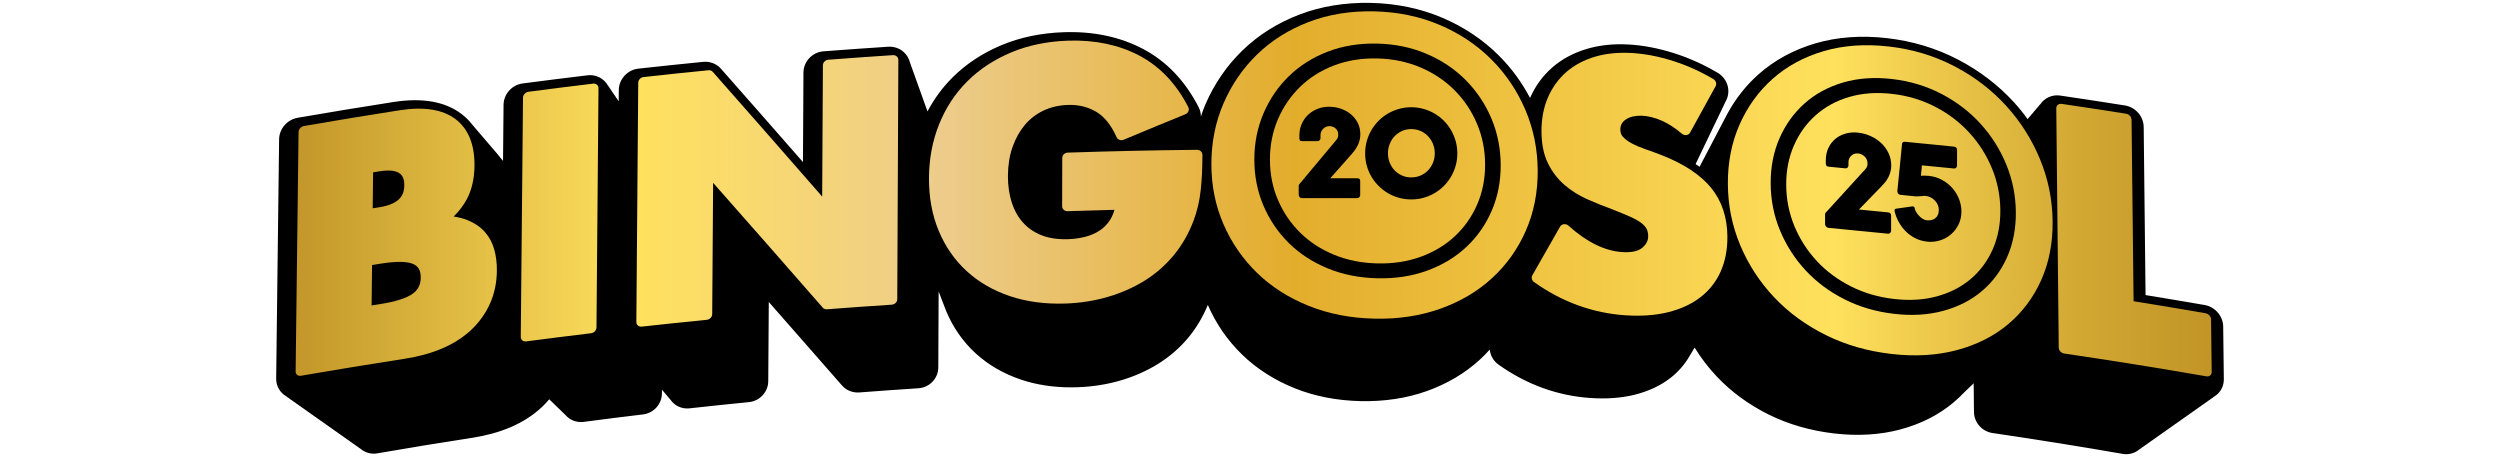
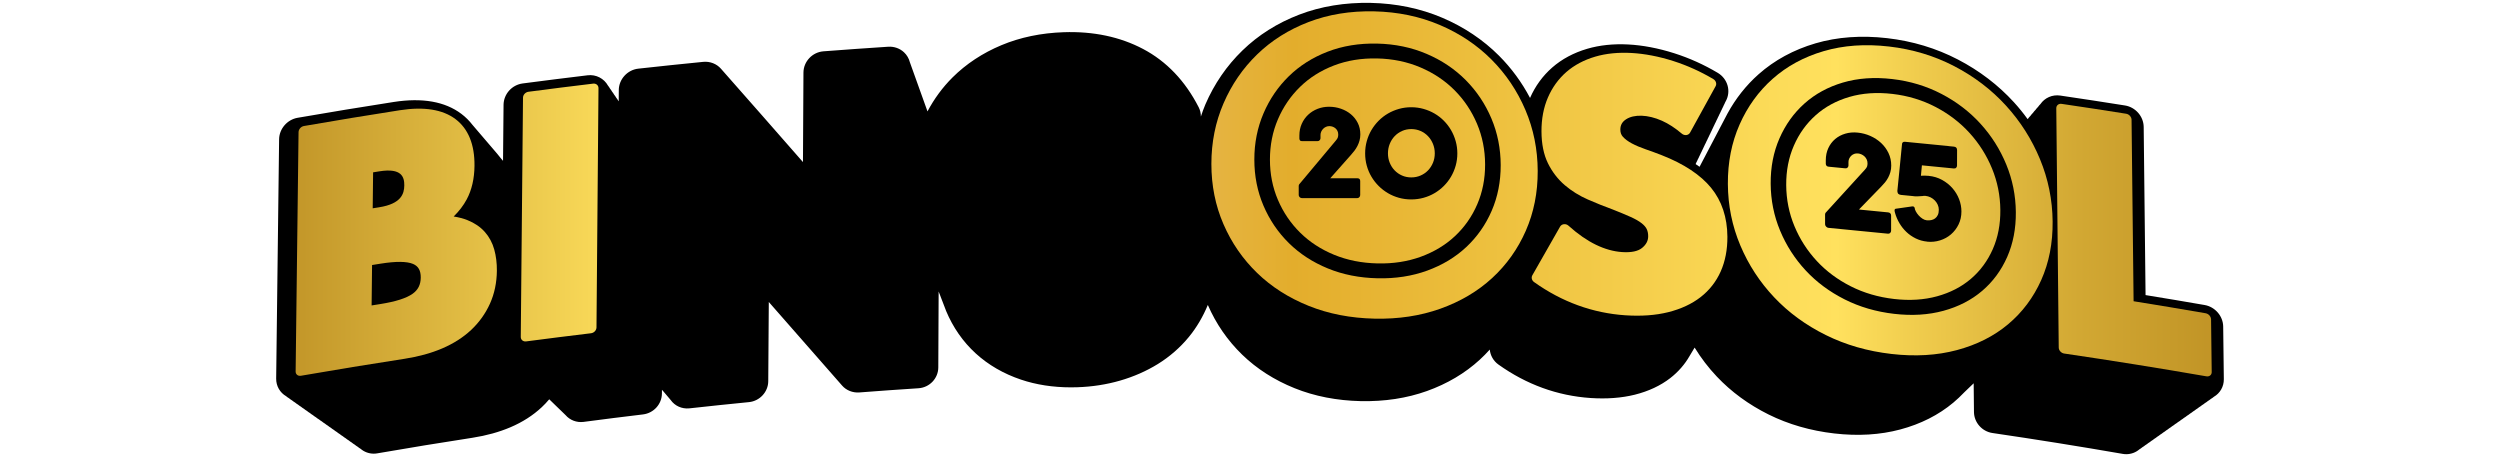
<svg xmlns="http://www.w3.org/2000/svg" version="1.1" id="Capa_1" x="0px" y="0px" viewBox="0 0 640 117" style="enable-background:new 0 0 640 117;" xml:space="preserve">
  <g>
    <g>
      <g>
        <g>
          <path d="M569.137,83.579c-0.039-2.664-2.074-5.025-4.746-5.494c-5.038-0.877-10.082-1.722-15.128-2.543l-0.479-43.062      c-0.04-2.695-2.103-5.053-4.801-5.482c-5.517-0.878-11.037-1.723-16.555-2.534c-2.048-0.301-3.985,0.587-5.075,2.18      c-0.229,0.224-0.437,0.47-0.619,0.733c-0.24,0.23-0.455,0.484-0.645,0.757c-0.237,0.229-0.45,0.48-0.64,0.751      c-0.24,0.232-0.458,0.487-0.648,0.762c-0.234,0.228-0.447,0.479-0.634,0.748c-0.034,0.031-0.066,0.063-0.097,0.096      c-1.1-1.523-2.266-2.961-3.49-4.302c-4.022-4.408-8.85-8.094-14.354-10.954c-5.544-2.882-11.64-4.722-18.115-5.467      c-6.591-0.756-12.764-0.313-18.337,1.324c-5.601,1.645-10.503,4.309-14.572,7.915c-3.188,2.823-5.883,6.235-7.965,10.058      c-0.116,0.203-0.226,0.413-0.392,0.749c-0.116,0.201-0.224,0.411-0.395,0.751c-0.116,0.2-0.224,0.408-0.392,0.748      c-0.118,0.203-0.226,0.415-0.392,0.75c-0.113,0.197-0.221,0.404-0.4,0.757c-0.113,0.2-0.221,0.408-0.387,0.742      c-0.11,0.193-0.216,0.395-0.395,0.75c-0.118,0.203-0.226,0.415-0.392,0.75c-0.116,0.203-0.226,0.413-0.392,0.749      c-0.116,0.2-0.224,0.409-0.395,0.75c-0.118,0.203-0.226,0.415-0.392,0.75c-0.113,0.197-0.221,0.404-0.395,0.749      c-0.116,0.201-0.224,0.409-0.398,0.757c-0.113,0.2-0.221,0.407-0.376,0.721c-0.121,0.212-0.234,0.43-0.405,0.771      c-0.116,0.201-0.224,0.409-0.397,0.757c-0.113,0.197-0.219,0.401-0.39,0.742c-0.119,0.203-0.226,0.415-0.392,0.75      c-0.026,0.046-0.053,0.092-0.079,0.14c-0.326-0.234-0.658-0.466-1-0.694c0.076-0.146,0.15-0.311,0.213-0.478l0.132-0.241      c0.087-0.157,0.171-0.347,0.245-0.545l0.14-0.254c0.108-0.199,0.198-0.386,0.269-0.583l0.084-0.158      c0.116-0.21,0.211-0.407,0.284-0.616l0.1-0.183c0.108-0.2,0.197-0.387,0.268-0.584l0.1-0.186c0.111-0.2,0.198-0.388,0.269-0.587      l0.042-0.079c0.1-0.172,0.2-0.387,0.284-0.607l0.145-0.267c0.082-0.149,0.16-0.329,0.232-0.517l0.137-0.253      c0.082-0.149,0.161-0.329,0.232-0.517l0.137-0.253c0.111-0.201,0.197-0.388,0.268-0.586l0.1-0.184      c0.108-0.2,0.197-0.387,0.268-0.584l0.1-0.185c0.113-0.208,0.198-0.405,0.258-0.569l0.053-0.097      c0.103-0.176,0.203-0.396,0.29-0.621l0.063-0.12c0.105-0.182,0.211-0.405,0.297-0.634l0.132-0.241      c0.087-0.157,0.171-0.347,0.245-0.545l0.124-0.225c0.087-0.155,0.171-0.347,0.245-0.545l0.124-0.225      c0.087-0.155,0.171-0.346,0.245-0.542c0.029-0.053,0.14-0.257,0.14-0.257c0.108-0.199,0.198-0.386,0.269-0.583l0.084-0.158      c0.118-0.212,0.211-0.403,0.284-0.609l0.103-0.19c0.082-0.147,0.16-0.329,0.231-0.517l0.121-0.224      c0.087-0.155,0.171-0.347,0.245-0.545l0.129-0.23c1.387-2.54,0.479-5.719-2.074-7.236c-3.525-2.094-7.257-3.775-11.095-5      c-8.242-2.626-15.962-3.022-22.322-1.153c-3.464,1.019-6.475,2.628-8.95,4.791c-2.429,2.124-4.341,4.747-5.68,7.792      c-2.101-3.997-4.762-7.623-7.944-10.813c-4.069-4.079-8.96-7.349-14.535-9.721c-5.596-2.38-11.745-3.658-18.276-3.8      c-6.583-0.136-12.79,0.873-18.365,3.018c-5.573,2.143-10.45,5.222-14.499,9.154c-4.028,3.905-7.222,8.555-9.496,13.821      c-0.438,1.013-0.797,2.059-1.152,3.106c0.003-0.827-0.178-1.633-0.557-2.376c-3.45-6.744-8.243-11.768-14.245-14.929      c-5.874-3.1-12.701-4.545-20.294-4.288c-5.784,0.192-11.153,1.308-15.954,3.317c-4.829,2.016-9.045,4.797-12.532,8.268      c-2.552,2.54-4.689,5.456-6.404,8.687c-0.07-0.253-0.157-0.502-0.267-0.743c-0.072-0.273-0.168-0.538-0.286-0.796      c-0.072-0.266-0.166-0.528-0.28-0.782c-0.072-0.274-0.168-0.541-0.287-0.8c-0.072-0.267-0.166-0.529-0.28-0.783      c-0.074-0.274-0.17-0.541-0.288-0.801c-0.072-0.27-0.167-0.533-0.283-0.79c-0.072-0.268-0.166-0.532-0.283-0.787      c-0.072-0.273-0.167-0.538-0.284-0.796c-0.072-0.27-0.169-0.534-0.284-0.791c-0.072-0.27-0.167-0.534-0.284-0.792      c-0.072-0.269-0.167-0.532-0.283-0.787c-0.072-0.273-0.167-0.537-0.284-0.795c-0.072-0.27-0.167-0.533-0.283-0.788      c-0.072-0.272-0.169-0.538-0.286-0.796c-0.07-0.262-0.162-0.52-0.274-0.77c-0.246-0.957-0.757-1.839-1.486-2.524      c-1.071-1.009-2.53-1.525-4.037-1.436c-5.53,0.359-11.06,0.752-16.591,1.175c-2.857,0.221-5.108,2.613-5.124,5.444      l-0.126,22.909c-7.013-8.019-14.014-15.989-20.999-23.9c-1.111-1.262-2.79-1.916-4.517-1.754      c-5.549,0.547-11.095,1.127-16.639,1.741c-2.78,0.307-4.972,2.709-4.992,5.466l-0.022,2.884c-0.04-0.053-0.08-0.103-0.123-0.154      c-0.151-0.275-0.329-0.534-0.528-0.776c-0.151-0.272-0.326-0.529-0.524-0.769c-0.15-0.271-0.325-0.528-0.521-0.766      c-0.151-0.275-0.329-0.534-0.528-0.777c-0.15-0.271-0.325-0.528-0.521-0.767c-1.005-1.807-3.042-2.913-5.216-2.643      c-5.54,0.662-11.078,1.36-16.603,2.086c-2.772,0.359-4.885,2.714-4.916,5.48l-0.133,14.332      c-0.041-0.045-0.082-0.092-0.126-0.141c-0.141-0.18-0.301-0.37-0.516-0.613c-0.268-0.367-0.554-0.719-0.854-1.058      c-0.187-0.237-0.392-0.474-0.641-0.749c-0.186-0.236-0.388-0.468-0.629-0.736c-0.187-0.237-0.39-0.47-0.632-0.738      c-0.182-0.23-0.382-0.461-0.632-0.738c-0.182-0.23-0.383-0.461-0.629-0.734c-0.183-0.232-0.384-0.463-0.63-0.738      c-0.182-0.229-0.383-0.459-0.633-0.738c-0.183-0.23-0.383-0.461-0.629-0.736c-0.182-0.229-0.38-0.457-0.629-0.734      c-0.179-0.227-0.376-0.454-0.62-0.725c-0.832-1.082-1.799-2.041-2.881-2.856c-4.18-3.147-9.987-4.168-17.261-3.039      c-8.16,1.27-16.45,2.634-24.641,4.054c-2.669,0.463-4.708,2.827-4.742,5.503L70.7,96.924c-0.026,1.903,0.979,3.596,2.541,4.499      c0.237,0.205,0.492,0.387,0.763,0.542c0.238,0.205,0.494,0.384,0.765,0.542c0.237,0.203,0.491,0.382,0.762,0.537      c0.238,0.205,0.496,0.387,0.77,0.545c0.236,0.203,0.491,0.382,0.761,0.537c0.237,0.203,0.491,0.382,0.762,0.537      c0.234,0.203,0.49,0.382,0.759,0.537c0.235,0.203,0.491,0.384,0.763,0.54c0.238,0.205,0.495,0.387,0.768,0.545      c0.234,0.2,0.488,0.379,0.757,0.534c0.247,0.21,0.515,0.398,0.799,0.558c0.228,0.192,0.472,0.366,0.732,0.513      c0.238,0.205,0.495,0.387,0.769,0.545c0.236,0.2,0.492,0.382,0.762,0.537c0.236,0.203,0.491,0.382,0.761,0.537      c0.236,0.203,0.492,0.384,0.762,0.54c0.236,0.203,0.491,0.382,0.761,0.537c0.236,0.203,0.492,0.384,0.763,0.542      c0.238,0.203,0.496,0.384,0.769,0.542c0.236,0.2,0.488,0.379,0.757,0.534c0.237,0.203,0.494,0.384,0.766,0.54      c0.236,0.203,0.49,0.382,0.761,0.537c0.237,0.205,0.494,0.387,0.766,0.542c0.236,0.203,0.491,0.382,0.761,0.54      c0.236,0.2,0.491,0.382,0.762,0.537c0.915,0.79,2.103,1.237,3.352,1.237c0.299,0,0.601-0.024,0.904-0.079      c8.118-1.406,16.315-2.748,24.364-3.988c3.564-0.553,6.836-1.458,9.721-2.688c3.088-1.314,5.782-3.038,8.013-5.125      c0.682-0.637,1.324-1.319,1.923-2.035c0.037,0.032,0.073,0.063,0.11,0.095c0.179,0.205,0.375,0.395,0.587,0.569      c0.179,0.205,0.375,0.397,0.587,0.571c0.178,0.203,0.372,0.392,0.582,0.566c0.187,0.213,0.391,0.408,0.612,0.59      c0.172,0.195,0.361,0.376,0.562,0.542c0.18,0.205,0.378,0.398,0.591,0.574c0.171,0.195,0.358,0.377,0.558,0.542      c1.102,1.282,2.826,1.956,4.597,1.735c5.07-0.669,10.143-1.308,15.236-1.916c2.732-0.337,4.809-2.638,4.83-5.349l0.008-0.953      c0.095,0.116,0.196,0.226,0.301,0.332c0.147,0.205,0.311,0.395,0.488,0.577c0.15,0.205,0.315,0.4,0.495,0.584      c0.15,0.205,0.315,0.398,0.493,0.579c0.141,0.195,0.296,0.379,0.465,0.553c1.05,1.487,2.843,2.324,4.795,2.124      c5.079-0.563,10.162-1.095,15.241-1.595c2.751-0.268,4.92-2.616,4.935-5.341l0.14-20.295      c6.246,7.089,12.503,14.225,18.772,21.406c1.071,1.224,2.691,1.864,4.353,1.758c5.066-0.39,10.134-0.75,15.212-1.079      c2.818-0.19,5.04-2.524,5.055-5.317l0.088-19.452c0.046,0.133,0.091,0.265,0.15,0.405c0.012,0.029,0.03,0.068,0.049,0.11      c0.063,0.184,0.13,0.374,0.24,0.616c0.063,0.19,0.13,0.379,0.215,0.582c0.012,0.029,0.03,0.068,0.049,0.11      c0.059,0.176,0.124,0.355,0.203,0.545c0.013,0.032,0.032,0.071,0.051,0.116c0.059,0.174,0.121,0.35,0.2,0.537      c0.012,0.029,0.029,0.066,0.049,0.108c0.059,0.179,0.124,0.358,0.203,0.547c0.013,0.029,0.032,0.071,0.051,0.113      c0.059,0.176,0.121,0.353,0.2,0.54c0.012,0.029,0.03,0.071,0.051,0.113c0.055,0.169,0.116,0.337,0.192,0.524      c1.777,4.241,4.326,7.899,7.58,10.877c3.226,2.948,7.126,5.207,11.593,6.715c3.898,1.316,8.2,1.982,12.807,1.982      c0.549,0,1.103-0.011,1.66-0.029c3.774-0.126,7.434-0.695,10.886-1.692c3.5-1.011,6.76-2.443,9.692-4.254      c3.028-1.872,5.702-4.206,7.946-6.936c1.99-2.424,3.602-5.184,4.846-8.186c2.095,4.822,5.053,9.107,8.796,12.734      c3.73,3.614,8.244,6.502,13.415,8.581c5.112,2.061,10.816,3.175,16.952,3.309c6.091,0.124,11.756-0.737,16.915-2.58      c5.215-1.864,9.774-4.567,13.554-8.039c0.895-0.824,1.743-1.685,2.545-2.582c0.14,1.485,0.911,2.904,2.224,3.84      c7.173,5.112,15.104,7.994,23.575,8.563c4.154,0.276,7.957-0.011,11.311-0.845c3.538-0.884,6.604-2.319,9.108-4.262      c2.051-1.593,3.748-3.556,4.941-5.665c0.163-0.261,0.321-0.521,0.39-0.647c0.161-0.255,0.313-0.511,0.35-0.584      c0.163-0.261,0.321-0.521,0.389-0.648c0.055-0.087,0.108-0.176,0.158-0.255c1.624,2.656,3.522,5.138,5.678,7.418      c3.69,3.906,8.152,7.173,13.261,9.711c5.075,2.519,10.732,4.151,16.812,4.851c6.062,0.7,11.737,0.358,16.873-1.016      c5.243-1.395,9.824-3.711,13.612-6.886c0.956-0.803,1.89-1.685,2.827-2.664c0.187-0.174,0.374-0.35,0.634-0.611      c0.187-0.171,0.368-0.347,0.595-0.574c0.192-0.176,0.379-0.355,0.624-0.597c0.158-0.147,0.316-0.298,0.516-0.495l0.076,7.371      c0.032,2.664,2.069,4.97,4.738,5.359c11.148,1.637,22.367,3.435,33.341,5.341c0.305,0.053,0.611,0.079,0.911,0.079      c1.25,0,2.44-0.45,3.356-1.237c0.269-0.155,0.521-0.334,0.756-0.537c0.271-0.155,0.524-0.334,0.761-0.534      c0.274-0.158,0.529-0.34,0.768-0.542c0.271-0.155,0.527-0.337,0.763-0.54c0.269-0.155,0.524-0.334,0.761-0.537      c0.271-0.155,0.527-0.337,0.766-0.54c0.268-0.158,0.521-0.337,0.758-0.537c0.269-0.155,0.524-0.334,0.761-0.537      c0.274-0.158,0.529-0.34,0.769-0.542c0.271-0.158,0.529-0.34,0.766-0.542c0.266-0.155,0.519-0.332,0.75-0.532      c0.274-0.155,0.532-0.337,0.769-0.542c0.261-0.15,0.508-0.321,0.737-0.516c0.292-0.163,0.566-0.358,0.819-0.576      c0.253-0.147,0.492-0.316,0.713-0.503c0.279-0.158,0.54-0.342,0.782-0.55c0.274-0.155,0.532-0.337,0.771-0.542      c0.271-0.155,0.526-0.337,0.763-0.54c0.271-0.155,0.524-0.334,0.758-0.534c0.276-0.158,0.534-0.34,0.771-0.548      c0.268-0.153,0.521-0.332,0.758-0.534c0.268-0.153,0.521-0.332,0.755-0.534c0.276-0.155,0.534-0.337,0.771-0.542      c0.268-0.155,0.519-0.332,0.753-0.532c0.276-0.158,0.54-0.342,0.779-0.55c1.561-0.905,2.564-2.593,2.54-4.493L569.137,83.579z" />
        </g>
      </g>
      <g>
        <linearGradient id="SVGID_1_" gradientUnits="userSpaceOnUse" x1="64.507" y1="62.015" x2="589.969" y2="62.015">
          <stop offset="0" style="stop-color:#BB8D22" />
          <stop offset="0.187" style="stop-color:#FFE15E" />
          <stop offset="0.336" style="stop-color:#EDCC8B" />
          <stop offset="0.507" style="stop-color:#E3AD2C" />
          <stop offset="0.772" style="stop-color:#FFE15E" />
          <stop offset="0.811" style="stop-color:#F0CC4D" />
          <stop offset="0.89" style="stop-color:#D2A833" />
          <stop offset="0.956" style="stop-color:#C19426" />
          <stop offset="1" style="stop-color:#BB8D22" />
        </linearGradient>
        <path style="fill:url(#SVGID_1_);" d="M124.097,59.357c-1.139-1.274-2.633-2.287-4.44-3.006c-1.043-0.413-2.22-0.723-3.519-0.929     c1.39-1.357,2.511-2.828,3.35-4.394c1.282-2.4,1.95-5.288,1.982-8.585c0.054-5.45-1.586-9.478-4.871-11.957     c-3.258-2.452-8.039-3.233-14.21-2.273C94.191,29.49,86,30.837,77.818,32.257c-0.759,0.132-1.38,0.833-1.389,1.567     c-0.249,20.427-0.498,40.854-0.747,61.281c-0.009,0.734,0.599,1.22,1.361,1.088c8.854-1.537,17.719-2.988,26.594-4.356     c3.499-0.539,6.706-1.42,9.53-2.625c2.883-1.226,5.384-2.818,7.433-4.735c2.057-1.928,3.683-4.196,4.834-6.749     c1.142-2.539,1.736-5.369,1.765-8.414c0.019-1.948-0.206-3.778-0.67-5.442C126.051,62.148,125.231,60.631,124.097,59.357z      M95.515,44.118c0.552-0.089,1.104-0.177,1.656-0.265c5.652-0.896,6.351,1.463,6.328,3.604c-0.023,2.147-0.776,4.709-6.43,5.605     c-0.552,0.088-1.105,0.176-1.657,0.265C95.446,50.258,95.481,47.188,95.515,44.118z M105.644,75.192     c-1.587,1.143-4.369,2.025-8.262,2.643c-0.75,0.119-1.5,0.239-2.25,0.359c0.039-3.449,0.077-6.898,0.116-10.348     c0.75-0.12,1.499-0.24,2.249-0.359c3.89-0.618,6.659-0.585,8.228,0.073c1.374,0.579,2.005,1.694,1.986,3.508     C107.693,72.882,107.036,74.191,105.644,75.192z" />
        <linearGradient id="SVGID_00000039133042706701455360000000448875281659183294_" gradientUnits="userSpaceOnUse" x1="64.507" y1="54.406" x2="589.969" y2="54.406">
          <stop offset="0" style="stop-color:#BB8D22" />
          <stop offset="0.187" style="stop-color:#FFE15E" />
          <stop offset="0.336" style="stop-color:#EDCC8B" />
          <stop offset="0.507" style="stop-color:#E3AD2C" />
          <stop offset="0.772" style="stop-color:#FFE15E" />
          <stop offset="0.811" style="stop-color:#F0CC4D" />
          <stop offset="0.89" style="stop-color:#D2A833" />
          <stop offset="0.956" style="stop-color:#C19426" />
          <stop offset="1" style="stop-color:#BB8D22" />
        </linearGradient>
        <path style="fill:url(#SVGID_00000039133042706701455360000000448875281659183294_);" d="M151.844,21.41     c-5.524,0.661-11.045,1.355-16.563,2.082c-0.762,0.1-1.385,0.776-1.392,1.509c-0.19,20.418-0.381,40.836-0.572,61.254     c-0.007,0.733,0.607,1.245,1.371,1.144c5.536-0.729,11.074-1.425,16.616-2.089c0.765-0.091,1.391-0.759,1.397-1.492     c0.171-20.415,0.342-40.831,0.512-61.247C153.219,21.839,152.607,21.318,151.844,21.41z" />
        <linearGradient id="SVGID_00000170271492657586020840000017963620820795207324_" gradientUnits="userSpaceOnUse" x1="64.507" y1="48.867" x2="589.969" y2="48.867">
          <stop offset="0" style="stop-color:#BB8D22" />
          <stop offset="0.187" style="stop-color:#FFE15E" />
          <stop offset="0.336" style="stop-color:#EDCC8B" />
          <stop offset="0.507" style="stop-color:#E3AD2C" />
          <stop offset="0.772" style="stop-color:#FFE15E" />
          <stop offset="0.811" style="stop-color:#F0CC4D" />
          <stop offset="0.89" style="stop-color:#D2A833" />
          <stop offset="0.956" style="stop-color:#C19426" />
          <stop offset="1" style="stop-color:#BB8D22" />
        </linearGradient>
-         <path style="fill:url(#SVGID_00000170271492657586020840000017963620820795207324_);" d="M228.598,14.117     c-5.516,0.359-11.03,0.75-16.543,1.173c-0.766,0.059-1.388,0.701-1.393,1.434c-0.062,11.2-0.123,22.399-0.185,33.599     c-9.362-10.739-18.702-21.386-28.019-31.941c-0.26-0.296-0.66-0.443-1.084-0.401c-5.533,0.546-11.064,1.124-16.593,1.735     c-0.764,0.085-1.387,0.746-1.393,1.48c-0.16,20.414-0.321,40.829-0.481,61.243c-0.006,0.733,0.61,1.257,1.376,1.173     c5.546-0.613,11.094-1.193,16.646-1.74c0.767-0.076,1.392-0.729,1.397-1.463c0.077-11.201,0.155-22.402,0.232-33.603     c9.331,10.555,18.684,21.203,28.06,31.943c0.261,0.301,0.664,0.456,1.09,0.424c5.53-0.425,11.062-0.817,16.595-1.177     c0.769-0.05,1.393-0.683,1.397-1.416c0.093-20.409,0.185-40.817,0.278-61.225C229.982,14.621,229.364,14.067,228.598,14.117z" />
        <linearGradient id="SVGID_00000183937817448510940490000005185082209000549780_" gradientUnits="userSpaceOnUse" x1="64.507" y1="44.061" x2="589.969" y2="44.061">
          <stop offset="0" style="stop-color:#BB8D22" />
          <stop offset="0.187" style="stop-color:#FFE15E" />
          <stop offset="0.336" style="stop-color:#EDCC8B" />
          <stop offset="0.507" style="stop-color:#E3AD2C" />
          <stop offset="0.772" style="stop-color:#FFE15E" />
          <stop offset="0.811" style="stop-color:#F0CC4D" />
          <stop offset="0.89" style="stop-color:#D2A833" />
          <stop offset="0.956" style="stop-color:#C19426" />
          <stop offset="1" style="stop-color:#BB8D22" />
        </linearGradient>
-         <path style="fill:url(#SVGID_00000183937817448510940490000005185082209000549780_);" d="M306.433,38.349     c-11.036,0.112-22.071,0.353-33.103,0.722c-0.768,0.026-1.391,0.64-1.393,1.374c-0.01,4.114-0.02,8.227-0.03,12.341     c-0.002,0.734,0.619,1.305,1.388,1.279c4.001-0.134,8.001-0.251,12.003-0.351c-0.271,0.965-0.64,1.821-1.105,2.558     c-0.689,1.095-1.57,2.006-2.616,2.705c-1.08,0.723-2.319,1.269-3.684,1.622c-1.415,0.368-2.91,0.582-4.444,0.632     c-2.572,0.086-4.845-0.244-6.755-0.982c-1.893-0.735-3.497-1.819-4.766-3.225c-1.29-1.427-2.27-3.168-2.916-5.179     c-0.659-2.052-0.99-4.338-0.982-6.795c0.009-2.711,0.407-5.209,1.183-7.422c0.77-2.193,1.837-4.102,3.169-5.675     c1.308-1.543,2.906-2.772,4.751-3.647c1.85-0.879,3.944-1.366,6.226-1.442c2.717-0.091,5.164,0.501,7.274,1.753     c2.101,1.247,3.853,3.432,5.206,6.489c0.295,0.666,1.111,0.966,1.812,0.669c5.279-2.207,10.556-4.386,15.832-6.534     c0.353-0.144,0.631-0.421,0.768-0.763c0.136-0.344,0.118-0.723-0.048-1.051c-3.055-5.972-7.271-10.422-12.532-13.195     c-5.227-2.758-11.374-4.054-18.272-3.823c-5.305,0.177-10.193,1.193-14.53,3.007c-4.351,1.816-8.132,4.313-11.239,7.403     c-3.11,3.094-5.545,6.814-7.24,11.042c-1.685,4.208-2.551,8.832-2.571,13.738c-0.02,4.966,0.823,9.519,2.507,13.534     c1.688,4.03,4.097,7.489,7.159,10.289c3.064,2.8,6.782,4.944,11.055,6.387c4.259,1.438,9.033,2.071,14.189,1.897     c3.741-0.126,7.365-0.688,10.772-1.671c3.415-0.986,6.597-2.379,9.457-4.146c2.884-1.783,5.428-4.002,7.561-6.599     c2.134-2.596,3.844-5.598,5.083-8.924c0.886-2.367,1.487-4.964,1.784-7.719c0.288-2.682,0.436-5.706,0.438-8.988     C307.823,38.93,307.2,38.341,306.433,38.349z" />
        <linearGradient id="SVGID_00000027600410977963045770000012308998021993099197_" gradientUnits="userSpaceOnUse" x1="64.507" y1="42.242" x2="589.969" y2="42.242">
          <stop offset="0" style="stop-color:#BB8D22" />
          <stop offset="0.187" style="stop-color:#FFE15E" />
          <stop offset="0.336" style="stop-color:#EDCC8B" />
          <stop offset="0.507" style="stop-color:#E3AD2C" />
          <stop offset="0.772" style="stop-color:#FFE15E" />
          <stop offset="0.811" style="stop-color:#F0CC4D" />
          <stop offset="0.89" style="stop-color:#D2A833" />
          <stop offset="0.956" style="stop-color:#C19426" />
          <stop offset="1" style="stop-color:#BB8D22" />
        </linearGradient>
        <path style="fill:url(#SVGID_00000027600410977963045770000012308998021993099197_);" d="M390.5,28.14     c-2.082-4.877-4.976-9.183-8.68-12.899c-3.707-3.717-8.125-6.674-13.254-8.857c-5.133-2.181-10.725-3.346-16.782-3.478     c-6.127-0.133-11.734,0.789-16.827,2.749c-5.093,1.959-9.473,4.726-13.135,8.282c-3.665,3.555-6.532,7.735-8.6,12.522     c-2.069,4.79-3.104,9.953-3.108,15.488c-0.003,5.534,1.027,10.68,3.096,15.446c2.067,4.766,4.939,8.921,8.614,12.482     c3.674,3.56,8.069,6.36,13.184,8.419c5.115,2.061,10.747,3.147,16.897,3.281c6.08,0.132,11.692-0.712,16.833-2.549     c5.138-1.837,9.555-4.445,13.251-7.844c3.694-3.399,6.566-7.429,8.618-12.106c2.051-4.676,3.066-9.778,3.046-15.313     C393.633,38.228,392.58,33.02,390.5,28.14z M381.873,53.964c-1.551,3.582-3.719,6.673-6.509,9.284     c-2.79,2.609-6.124,4.617-10.002,6.03c-3.88,1.414-8.115,2.065-12.702,1.963c-4.642-0.103-8.891-0.943-12.75-2.529     c-3.86-1.585-7.177-3.74-9.951-6.475c-2.776-2.734-4.943-5.923-6.505-9.574c-1.563-3.651-2.343-7.587-2.343-11.814     c-0.001-4.228,0.78-8.164,2.34-11.811c1.559-3.644,3.723-6.821,6.489-9.521c2.765-2.7,6.072-4.796,9.918-6.281     c3.845-1.484,8.081-2.179,12.707-2.076c4.575,0.102,8.799,0.984,12.675,2.641c3.873,1.656,7.211,3.901,10.009,6.725     c2.798,2.824,4.981,6.098,6.553,9.812c1.57,3.717,2.362,7.688,2.376,11.916C384.189,46.48,383.423,50.381,381.873,53.964z" />
        <linearGradient id="SVGID_00000074432101148708124750000012097825365010555838_" gradientUnits="userSpaceOnUse" x1="64.507" y1="51.271" x2="589.969" y2="51.271">
          <stop offset="0" style="stop-color:#BB8D22" />
          <stop offset="0.187" style="stop-color:#FFE15E" />
          <stop offset="0.336" style="stop-color:#EDCC8B" />
          <stop offset="0.507" style="stop-color:#E3AD2C" />
          <stop offset="0.772" style="stop-color:#FFE15E" />
          <stop offset="0.811" style="stop-color:#F0CC4D" />
          <stop offset="0.89" style="stop-color:#D2A833" />
          <stop offset="0.956" style="stop-color:#C19426" />
          <stop offset="1" style="stop-color:#BB8D22" />
        </linearGradient>
        <path style="fill:url(#SVGID_00000074432101148708124750000012097825365010555838_);" d="M513.534,27.038     c-3.707-4.063-8.117-7.432-13.231-10.092c-5.118-2.66-10.687-4.344-16.715-5.038c-6.098-0.703-11.674-0.3-16.734,1.186     c-5.06,1.487-9.404,3.847-13.033,7.065c-3.629,3.215-6.46,7.131-8.49,11.727c-2.031,4.599-3.03,9.668-2.997,15.204     c0.033,5.536,1.095,10.78,3.189,15.739c2.092,4.959,4.983,9.382,8.669,13.286c3.685,3.902,8.083,7.112,13.191,9.647     c5.108,2.536,10.722,4.148,16.844,4.852c6.051,0.697,11.626,0.374,16.726-0.986c5.096-1.36,9.468-3.558,13.118-6.614     c3.647-3.058,6.472-6.821,8.48-11.309c2.005-4.487,2.979-9.496,2.922-15.034c-0.057-5.539-1.135-10.847-3.233-15.922     C520.14,35.676,517.239,31.099,513.534,27.038z M513.842,65.778c-1.517,3.439-3.651,6.33-6.406,8.682     c-2.755,2.351-6.057,4.05-9.903,5.102c-3.848,1.054-8.056,1.311-12.622,0.783c-4.619-0.534-8.854-1.768-12.708-3.714     c-3.854-1.945-7.172-4.408-9.953-7.401c-2.783-2.994-4.965-6.385-6.545-10.182c-1.582-3.798-2.386-7.808-2.413-12.036     c-0.028-4.229,0.723-8.094,2.255-11.597c1.53-3.5,3.665-6.478,6.403-8.921c2.737-2.443,6.016-4.234,9.836-5.361     c3.819-1.127,8.03-1.429,12.635-0.896c4.552,0.527,8.759,1.802,12.625,3.819c3.863,2.016,7.194,4.572,9.994,7.657     c2.799,3.084,4.99,6.563,6.576,10.424c1.584,3.864,2.397,7.91,2.439,12.14C516.095,58.506,515.357,62.338,513.842,65.778z" />
        <linearGradient id="SVGID_00000118397025119490381550000008698521801552612013_" gradientUnits="userSpaceOnUse" x1="64.507" y1="47.165" x2="589.969" y2="47.165">
          <stop offset="0" style="stop-color:#BB8D22" />
          <stop offset="0.187" style="stop-color:#FFE15E" />
          <stop offset="0.336" style="stop-color:#EDCC8B" />
          <stop offset="0.507" style="stop-color:#E3AD2C" />
          <stop offset="0.772" style="stop-color:#FFE15E" />
          <stop offset="0.811" style="stop-color:#F0CC4D" />
          <stop offset="0.89" style="stop-color:#D2A833" />
          <stop offset="0.956" style="stop-color:#C19426" />
          <stop offset="1" style="stop-color:#BB8D22" />
        </linearGradient>
        <path style="fill:url(#SVGID_00000118397025119490381550000008698521801552612013_);" d="M425.439,39.743     c-1.38-0.539-2.776-1.051-4.184-1.537c-1.308-0.447-2.492-0.953-3.517-1.499c-0.947-0.505-1.711-1.072-2.272-1.688     c-0.44-0.481-0.655-1.077-0.659-1.823c-0.006-1.154,0.462-1.999,1.469-2.657c2.016-1.314,5.547-1.251,9.191,0.375     c1.672,0.748,3.382,1.858,5.081,3.302c0.326,0.279,0.757,0.408,1.162,0.358c0.411-0.052,0.756-0.28,0.944-0.621     c2.184-3.968,4.366-7.931,6.546-11.888c0.338-0.616,0.077-1.425-0.591-1.821c-3.255-1.933-6.705-3.49-10.256-4.624     c-7.404-2.357-14.418-2.751-19.955-1.125c-2.908,0.854-5.406,2.186-7.428,3.953c-2.018,1.764-3.602,3.962-4.708,6.526     c-1.102,2.551-1.655,5.463-1.643,8.654c0.012,3.219,0.568,5.967,1.653,8.168c1.081,2.194,2.525,4.073,4.291,5.588     c1.733,1.485,3.724,2.724,5.923,3.687c2.096,0.919,4.264,1.79,6.405,2.571c1.792,0.705,3.319,1.339,4.58,1.906     c1.158,0.52,2.097,1.059,2.792,1.604c0.613,0.481,1.046,0.976,1.289,1.471c0.249,0.511,0.379,1.133,0.382,1.848     c0.006,1.145-0.499,2.119-1.543,2.982c-1.057,0.874-2.78,1.234-5.125,1.079c-2.177-0.143-4.424-0.769-6.676-1.857     c-2.301-1.109-4.677-2.759-7.062-4.904c-0.319-0.289-0.742-0.425-1.17-0.379c-0.419,0.049-0.779,0.28-0.978,0.628     c-2.366,4.145-4.733,8.296-7.102,12.453c-0.328,0.576-0.141,1.32,0.44,1.733c7.146,5.097,15.019,7.95,23.391,8.509     c4.051,0.271,7.734,0.006,10.95-0.796c3.252-0.813,6.038-2.104,8.281-3.846c2.263-1.758,4-3.972,5.163-6.591     c1.155-2.596,1.73-5.586,1.71-8.885c-0.03-4.951-1.434-9.167-4.174-12.522C435.345,44.781,431.106,41.964,425.439,39.743z" />
        <linearGradient id="SVGID_00000045581552471875347670000007828497670334663614_" gradientUnits="userSpaceOnUse" x1="64.507" y1="61.467" x2="589.969" y2="61.467">
          <stop offset="0" style="stop-color:#BB8D22" />
          <stop offset="0.187" style="stop-color:#FFE15E" />
          <stop offset="0.336" style="stop-color:#EDCC8B" />
          <stop offset="0.507" style="stop-color:#E3AD2C" />
          <stop offset="0.772" style="stop-color:#FFE15E" />
          <stop offset="0.811" style="stop-color:#F0CC4D" />
          <stop offset="0.89" style="stop-color:#D2A833" />
          <stop offset="0.956" style="stop-color:#C19426" />
          <stop offset="1" style="stop-color:#BB8D22" />
        </linearGradient>
        <path style="fill:url(#SVGID_00000045581552471875347670000007828497670334663614_);" d="M566.033,81.759     c-0.009-0.734-0.632-1.434-1.393-1.567c-6.141-1.065-12.288-2.091-18.44-3.075c-0.174-15.485-0.347-30.97-0.521-46.454     c-0.008-0.734-0.63-1.426-1.39-1.547c-5.502-0.875-11.008-1.718-16.517-2.527c-0.762-0.112-1.372,0.392-1.364,1.125     c0.209,20.421,0.418,40.841,0.628,61.262c0.008,0.734,0.632,1.418,1.396,1.53c12.153,1.787,24.289,3.731,36.404,5.833     c0.761,0.132,1.371-0.354,1.361-1.088C566.142,90.754,566.088,86.257,566.033,81.759z" />
        <linearGradient id="SVGID_00000049209363145161372930000007557906565893964205_" gradientUnits="userSpaceOnUse" x1="64.507" y1="50.295" x2="589.969" y2="50.295">
          <stop offset="0" style="stop-color:#BB8D22" />
          <stop offset="0.187" style="stop-color:#FFE15E" />
          <stop offset="0.336" style="stop-color:#EDCC8B" />
          <stop offset="0.507" style="stop-color:#E3AD2C" />
          <stop offset="0.772" style="stop-color:#FFE15E" />
          <stop offset="0.811" style="stop-color:#F0CC4D" />
          <stop offset="0.89" style="stop-color:#D2A833" />
          <stop offset="0.956" style="stop-color:#C19426" />
          <stop offset="1" style="stop-color:#BB8D22" />
        </linearGradient>
        <path style="fill:url(#SVGID_00000049209363145161372930000007557906565893964205_);" d="M504.216,34.046     c-2.446-2.69-5.356-4.916-8.731-6.674c-3.377-1.758-7.053-2.87-11.029-3.33c-4.022-0.465-7.701-0.204-11.037,0.776     c-3.336,0.98-6.2,2.539-8.591,4.668c-2.391,2.129-4.255,4.724-5.591,7.778c-1.337,3.057-1.992,6.43-1.967,10.124     c0.026,3.693,0.727,7.197,2.109,10.517c1.381,3.321,3.287,6.286,5.716,8.906c2.428,2.618,5.327,4.776,8.691,6.477     c3.364,1.703,7.063,2.784,11.097,3.25c3.987,0.462,7.661,0.234,11.023-0.691c3.358-0.923,6.243-2.411,8.65-4.469     c2.406-2.059,4.272-4.589,5.597-7.596c1.325-3.008,1.969-6.356,1.934-10.049c-0.036-3.694-0.746-7.227-2.129-10.598     C508.575,39.769,506.661,36.735,504.216,34.046z M483.362,54.369c0.221,0.022,0.404,0.1,0.547,0.236     c0.144,0.136,0.216,0.331,0.216,0.585v3.865c0,0.21-0.075,0.397-0.224,0.559c-0.149,0.162-0.335,0.233-0.556,0.211l-15.279-1.496     c-0.21-0.021-0.404-0.125-0.581-0.314c-0.177-0.189-0.265-0.393-0.265-0.615v-2.472c0-0.155,0.039-0.3,0.116-0.437l10.07-11.041     c0.298-0.314,0.486-0.588,0.564-0.824c0.077-0.236,0.116-0.503,0.116-0.801c0-0.376-0.072-0.715-0.216-1.017     c-0.144-0.302-0.332-0.56-0.564-0.777c-0.232-0.216-0.492-0.388-0.78-0.516c-0.288-0.128-0.581-0.206-0.879-0.236     c-0.332-0.032-0.644,0.003-0.937,0.107c-0.293,0.104-0.55,0.259-0.771,0.464c-0.221,0.205-0.398,0.448-0.531,0.728     c-0.133,0.28-0.199,0.575-0.199,0.885v0.912c0,0.177-0.072,0.347-0.216,0.51c-0.144,0.163-0.348,0.231-0.614,0.205l-4.247-0.416     c-0.277-0.027-0.467-0.12-0.572-0.28c-0.105-0.16-0.158-0.322-0.158-0.488v-0.863c0-1.161,0.216-2.204,0.647-3.13     c0.431-0.925,1.017-1.7,1.758-2.325c0.741-0.624,1.604-1.081,2.588-1.372c0.984-0.291,2.035-0.381,3.152-0.272     c1.139,0.112,2.229,0.398,3.268,0.859c1.039,0.461,1.955,1.06,2.746,1.795c0.791,0.736,1.421,1.594,1.891,2.574     c0.47,0.981,0.705,2.052,0.705,3.213c0,0.597-0.072,1.152-0.216,1.663c-0.144,0.511-0.335,0.987-0.572,1.429     c-0.238,0.441-0.509,0.849-0.813,1.223c-0.304,0.374-0.622,0.727-0.954,1.06l-5.707,5.878L483.362,54.369z M501.395,57.457     c-0.487,0.997-1.134,1.844-1.941,2.539c-0.808,0.695-1.742,1.209-2.804,1.542c-1.062,0.333-2.162,0.444-3.301,0.332v-0.017     c-1.04-0.102-2.007-0.371-2.903-0.807c-0.896-0.436-1.695-0.987-2.397-1.653c-0.702-0.666-1.302-1.421-1.8-2.267     c-0.498-0.845-0.874-1.728-1.128-2.649c-0.033-0.114-0.061-0.227-0.083-0.34c-0.022-0.113-0.033-0.219-0.033-0.318     c0.011-0.275,0.188-0.413,0.531-0.413l3.998-0.571c0.033-0.008,0.094-0.007,0.183,0.001c0.122,0.012,0.204,0.048,0.249,0.107     c0.044,0.06,0.105,0.132,0.182,0.217c0.011,0.289,0.113,0.611,0.307,0.967c0.194,0.356,0.437,0.698,0.73,1.025     c0.293,0.327,0.622,0.609,0.987,0.843c0.365,0.235,0.73,0.37,1.095,0.406c0.376,0.037,0.749,0.018,1.12-0.056     c0.37-0.074,0.699-0.216,0.987-0.426c0.288-0.21,0.52-0.497,0.697-0.861c0.177-0.364,0.265-0.817,0.265-1.359     c0-0.442-0.091-0.869-0.274-1.279c-0.182-0.41-0.431-0.778-0.746-1.102c-0.315-0.324-0.678-0.589-1.087-0.795     c-0.409-0.206-0.846-0.332-1.311-0.377c-0.155-0.015-0.296-0.018-0.423-0.008c-0.127,0.01-0.241,0.026-0.34,0.05     c-0.442,0.023-0.86,0.049-1.252,0.076c-0.393,0.028-0.838,0.001-1.335-0.081l-2.887-0.283c-0.288-0.028-0.514-0.111-0.68-0.249     c-0.166-0.138-0.26-0.385-0.282-0.741c0.199-2.004,0.398-3.981,0.597-5.93c0.199-1.949,0.393-3.921,0.581-5.915     c0-0.564,0.265-0.82,0.796-0.768l11.049,1.082c0.022,0.002,0.044,0.007,0.066,0.015c0.022,0.008,0.05,0.013,0.083,0.016     l1.327,0.13c0.531,0.052,0.796,0.355,0.796,0.907c0,0.664-0.003,1.319-0.008,1.965c-0.006,0.646-0.008,1.301-0.008,1.965     c0,0.221-0.072,0.408-0.216,0.56c-0.144,0.152-0.348,0.215-0.614,0.189l-8.162-0.799l-0.249,2.663     c0.31-0.025,0.636-0.034,0.979-0.029c0.343,0.006,0.669,0.024,0.979,0.054c1.272,0.125,2.425,0.473,3.459,1.044     c1.034,0.571,1.919,1.277,2.654,2.118c0.735,0.841,1.302,1.778,1.7,2.812c0.398,1.034,0.597,2.082,0.597,3.144     C502.125,55.353,501.881,56.46,501.395,57.457z" />
        <linearGradient id="SVGID_00000168118773562642409820000007753348366639124874_" gradientUnits="userSpaceOnUse" x1="64.507" y1="39.23" x2="589.969" y2="39.23">
          <stop offset="0" style="stop-color:#BB8D22" />
          <stop offset="0.187" style="stop-color:#FFE15E" />
          <stop offset="0.336" style="stop-color:#EDCC8B" />
          <stop offset="0.507" style="stop-color:#E3AD2C" />
          <stop offset="0.772" style="stop-color:#FFE15E" />
          <stop offset="0.811" style="stop-color:#F0CC4D" />
          <stop offset="0.89" style="stop-color:#D2A833" />
          <stop offset="0.956" style="stop-color:#C19426" />
          <stop offset="1" style="stop-color:#BB8D22" />
        </linearGradient>
        <path style="fill:url(#SVGID_00000168118773562642409820000007753348366639124874_);" d="M365.572,34.859     c-0.536-0.561-1.171-1.004-1.907-1.328c-0.737-0.324-1.527-0.487-2.371-0.487c-0.855,0-1.645,0.162-2.371,0.487     c-0.726,0.324-1.357,0.767-1.892,1.328c-0.536,0.561-0.955,1.22-1.259,1.977c-0.304,0.757-0.456,1.563-0.456,2.417     c0,0.865,0.152,1.671,0.456,2.417c0.304,0.747,0.724,1.398,1.259,1.954c0.535,0.556,1.166,0.994,1.892,1.313     c0.726,0.319,1.516,0.479,2.371,0.479c0.844,0,1.635-0.16,2.371-0.479c0.736-0.319,1.372-0.757,1.907-1.313     c0.535-0.556,0.958-1.207,1.267-1.954c0.309-0.747,0.464-1.552,0.464-2.417c0-0.855-0.155-1.661-0.464-2.417     C366.529,36.079,366.107,35.42,365.572,34.859z" />
        <linearGradient id="SVGID_00000173152470171290136190000015677699990943165109_" gradientUnits="userSpaceOnUse" x1="64.507" y1="41.2" x2="589.969" y2="41.2">
          <stop offset="0" style="stop-color:#BB8D22" />
          <stop offset="0.187" style="stop-color:#FFE15E" />
          <stop offset="0.336" style="stop-color:#EDCC8B" />
          <stop offset="0.507" style="stop-color:#E3AD2C" />
          <stop offset="0.772" style="stop-color:#FFE15E" />
          <stop offset="0.811" style="stop-color:#F0CC4D" />
          <stop offset="0.89" style="stop-color:#D2A833" />
          <stop offset="0.956" style="stop-color:#C19426" />
          <stop offset="1" style="stop-color:#BB8D22" />
        </linearGradient>
        <path style="fill:url(#SVGID_00000173152470171290136190000015677699990943165109_);" d="M372.391,23.123     c-2.445-2.462-5.36-4.417-8.743-5.86c-3.386-1.442-7.076-2.211-11.072-2.3c-4.042-0.09-7.741,0.515-11.101,1.807     c-3.36,1.293-6.247,3.118-8.662,5.472c-2.415,2.352-4.305,5.123-5.667,8.302c-1.362,3.182-2.042,6.618-2.042,10.31     c0.001,3.691,0.682,7.131,2.048,10.324c1.365,3.193,3.259,5.981,5.682,8.375c2.422,2.393,5.32,4.28,8.69,5.668     c3.37,1.389,7.081,2.125,11.134,2.215c4.006,0.09,7.704-0.482,11.092-1.721c3.387-1.237,6.298-2.995,8.736-5.28     c2.436-2.286,4.331-4.99,5.686-8.122c1.353-3.132,2.026-6.542,2.014-10.233c-0.011-3.692-0.702-7.16-2.073-10.402     C376.742,28.44,374.834,25.585,372.391,23.123z M347.5,45.633c0.206,0,0.376,0.057,0.51,0.17     c0.134,0.113,0.201,0.288,0.201,0.525v3.599c0,0.196-0.069,0.376-0.208,0.541c-0.139,0.165-0.312,0.247-0.518,0.247h-14.226     c-0.196,0-0.376-0.08-0.541-0.239c-0.165-0.16-0.247-0.342-0.247-0.548v-2.302c0-0.144,0.036-0.283,0.108-0.417l9.376-11.199     c0.278-0.319,0.453-0.592,0.525-0.819c0.072-0.226,0.108-0.479,0.108-0.757c0-0.35-0.067-0.659-0.201-0.927     c-0.134-0.268-0.309-0.492-0.525-0.672c-0.216-0.18-0.458-0.317-0.726-0.409c-0.268-0.093-0.541-0.139-0.819-0.139     c-0.309,0-0.6,0.062-0.873,0.185c-0.273,0.124-0.513,0.291-0.718,0.502c-0.206,0.211-0.37,0.453-0.494,0.726     c-0.123,0.273-0.185,0.554-0.185,0.842v0.85c0,0.165-0.067,0.33-0.201,0.494c-0.134,0.165-0.324,0.247-0.571,0.247h-3.954     c-0.257,0-0.435-0.069-0.533-0.209c-0.098-0.139-0.147-0.286-0.147-0.44v-0.803c0-1.081,0.201-2.072,0.603-2.974     c0.402-0.901,0.947-1.676,1.637-2.325c0.69-0.649,1.493-1.153,2.41-1.514c0.917-0.36,1.895-0.541,2.935-0.541     c1.06,0,2.075,0.167,3.043,0.502c0.968,0.335,1.82,0.808,2.557,1.421c0.736,0.613,1.323,1.354,1.761,2.224     c0.438,0.87,0.656,1.846,0.656,2.927c0,0.556-0.067,1.079-0.201,1.568c-0.134,0.489-0.312,0.95-0.533,1.382     c-0.222,0.432-0.474,0.837-0.757,1.212c-0.283,0.376-0.579,0.734-0.888,1.074l-5.314,5.993H347.5z M372.654,42.412     c-0.283,1.004-0.68,1.941-1.189,2.811c-0.51,0.87-1.123,1.663-1.838,2.379c-0.716,0.716-1.511,1.331-2.387,1.846     c-0.875,0.515-1.818,0.911-2.827,1.189c-1.01,0.278-2.054,0.417-3.136,0.417c-1.092,0-2.139-0.139-3.143-0.417     c-1.004-0.278-1.944-0.674-2.819-1.189c-0.875-0.515-1.671-1.13-2.386-1.846c-0.716-0.716-1.331-1.508-1.846-2.379     c-0.515-0.87-0.911-1.807-1.189-2.811c-0.278-1.004-0.417-2.052-0.417-3.143c0-1.081,0.139-2.126,0.417-3.136     c0.278-1.009,0.674-1.951,1.189-2.827c0.515-0.875,1.13-1.673,1.846-2.394c0.716-0.721,1.511-1.336,2.386-1.846     c0.875-0.51,1.815-0.906,2.819-1.189c1.004-0.283,2.052-0.425,3.143-0.425c1.081,0,2.126,0.142,3.136,0.425     c1.009,0.283,1.951,0.68,2.827,1.189c0.875,0.51,1.671,1.125,2.387,1.846c0.715,0.721,1.328,1.519,1.838,2.394     c0.51,0.875,0.906,1.818,1.189,2.827c0.283,1.009,0.425,2.054,0.425,3.136C373.079,40.361,372.937,41.408,372.654,42.412z" />
      </g>
    </g>
  </g>
</svg>